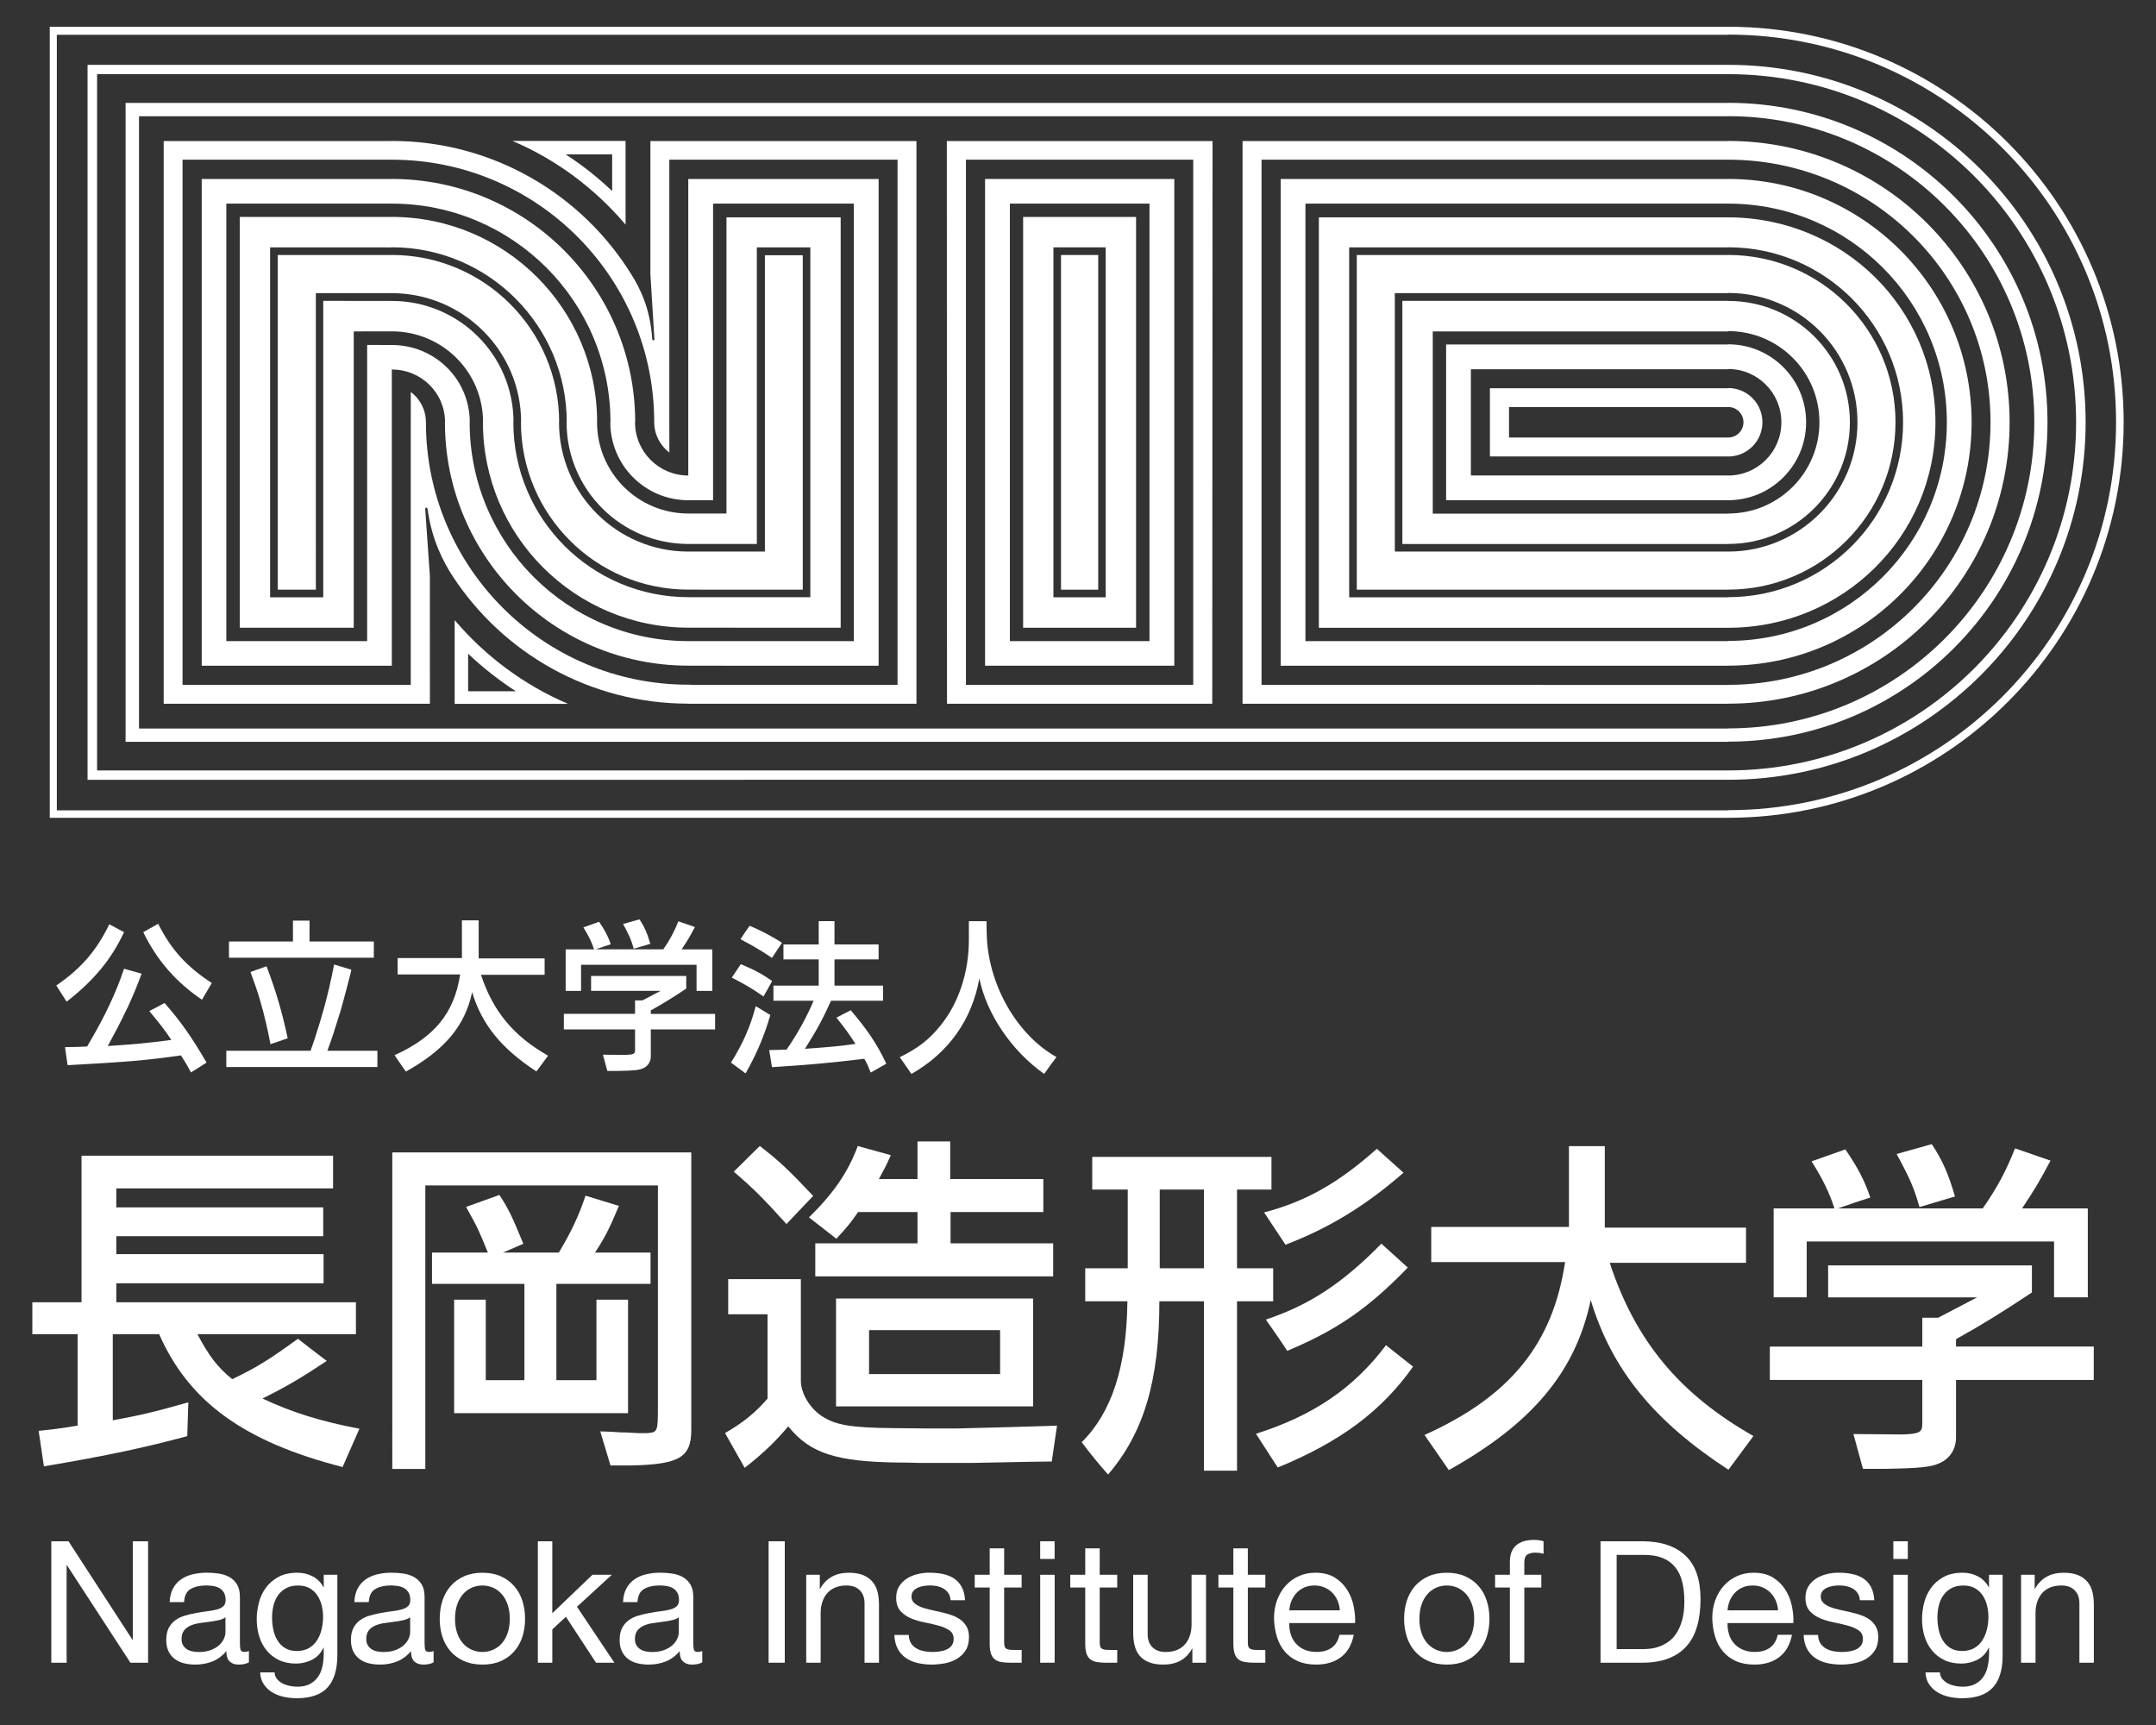
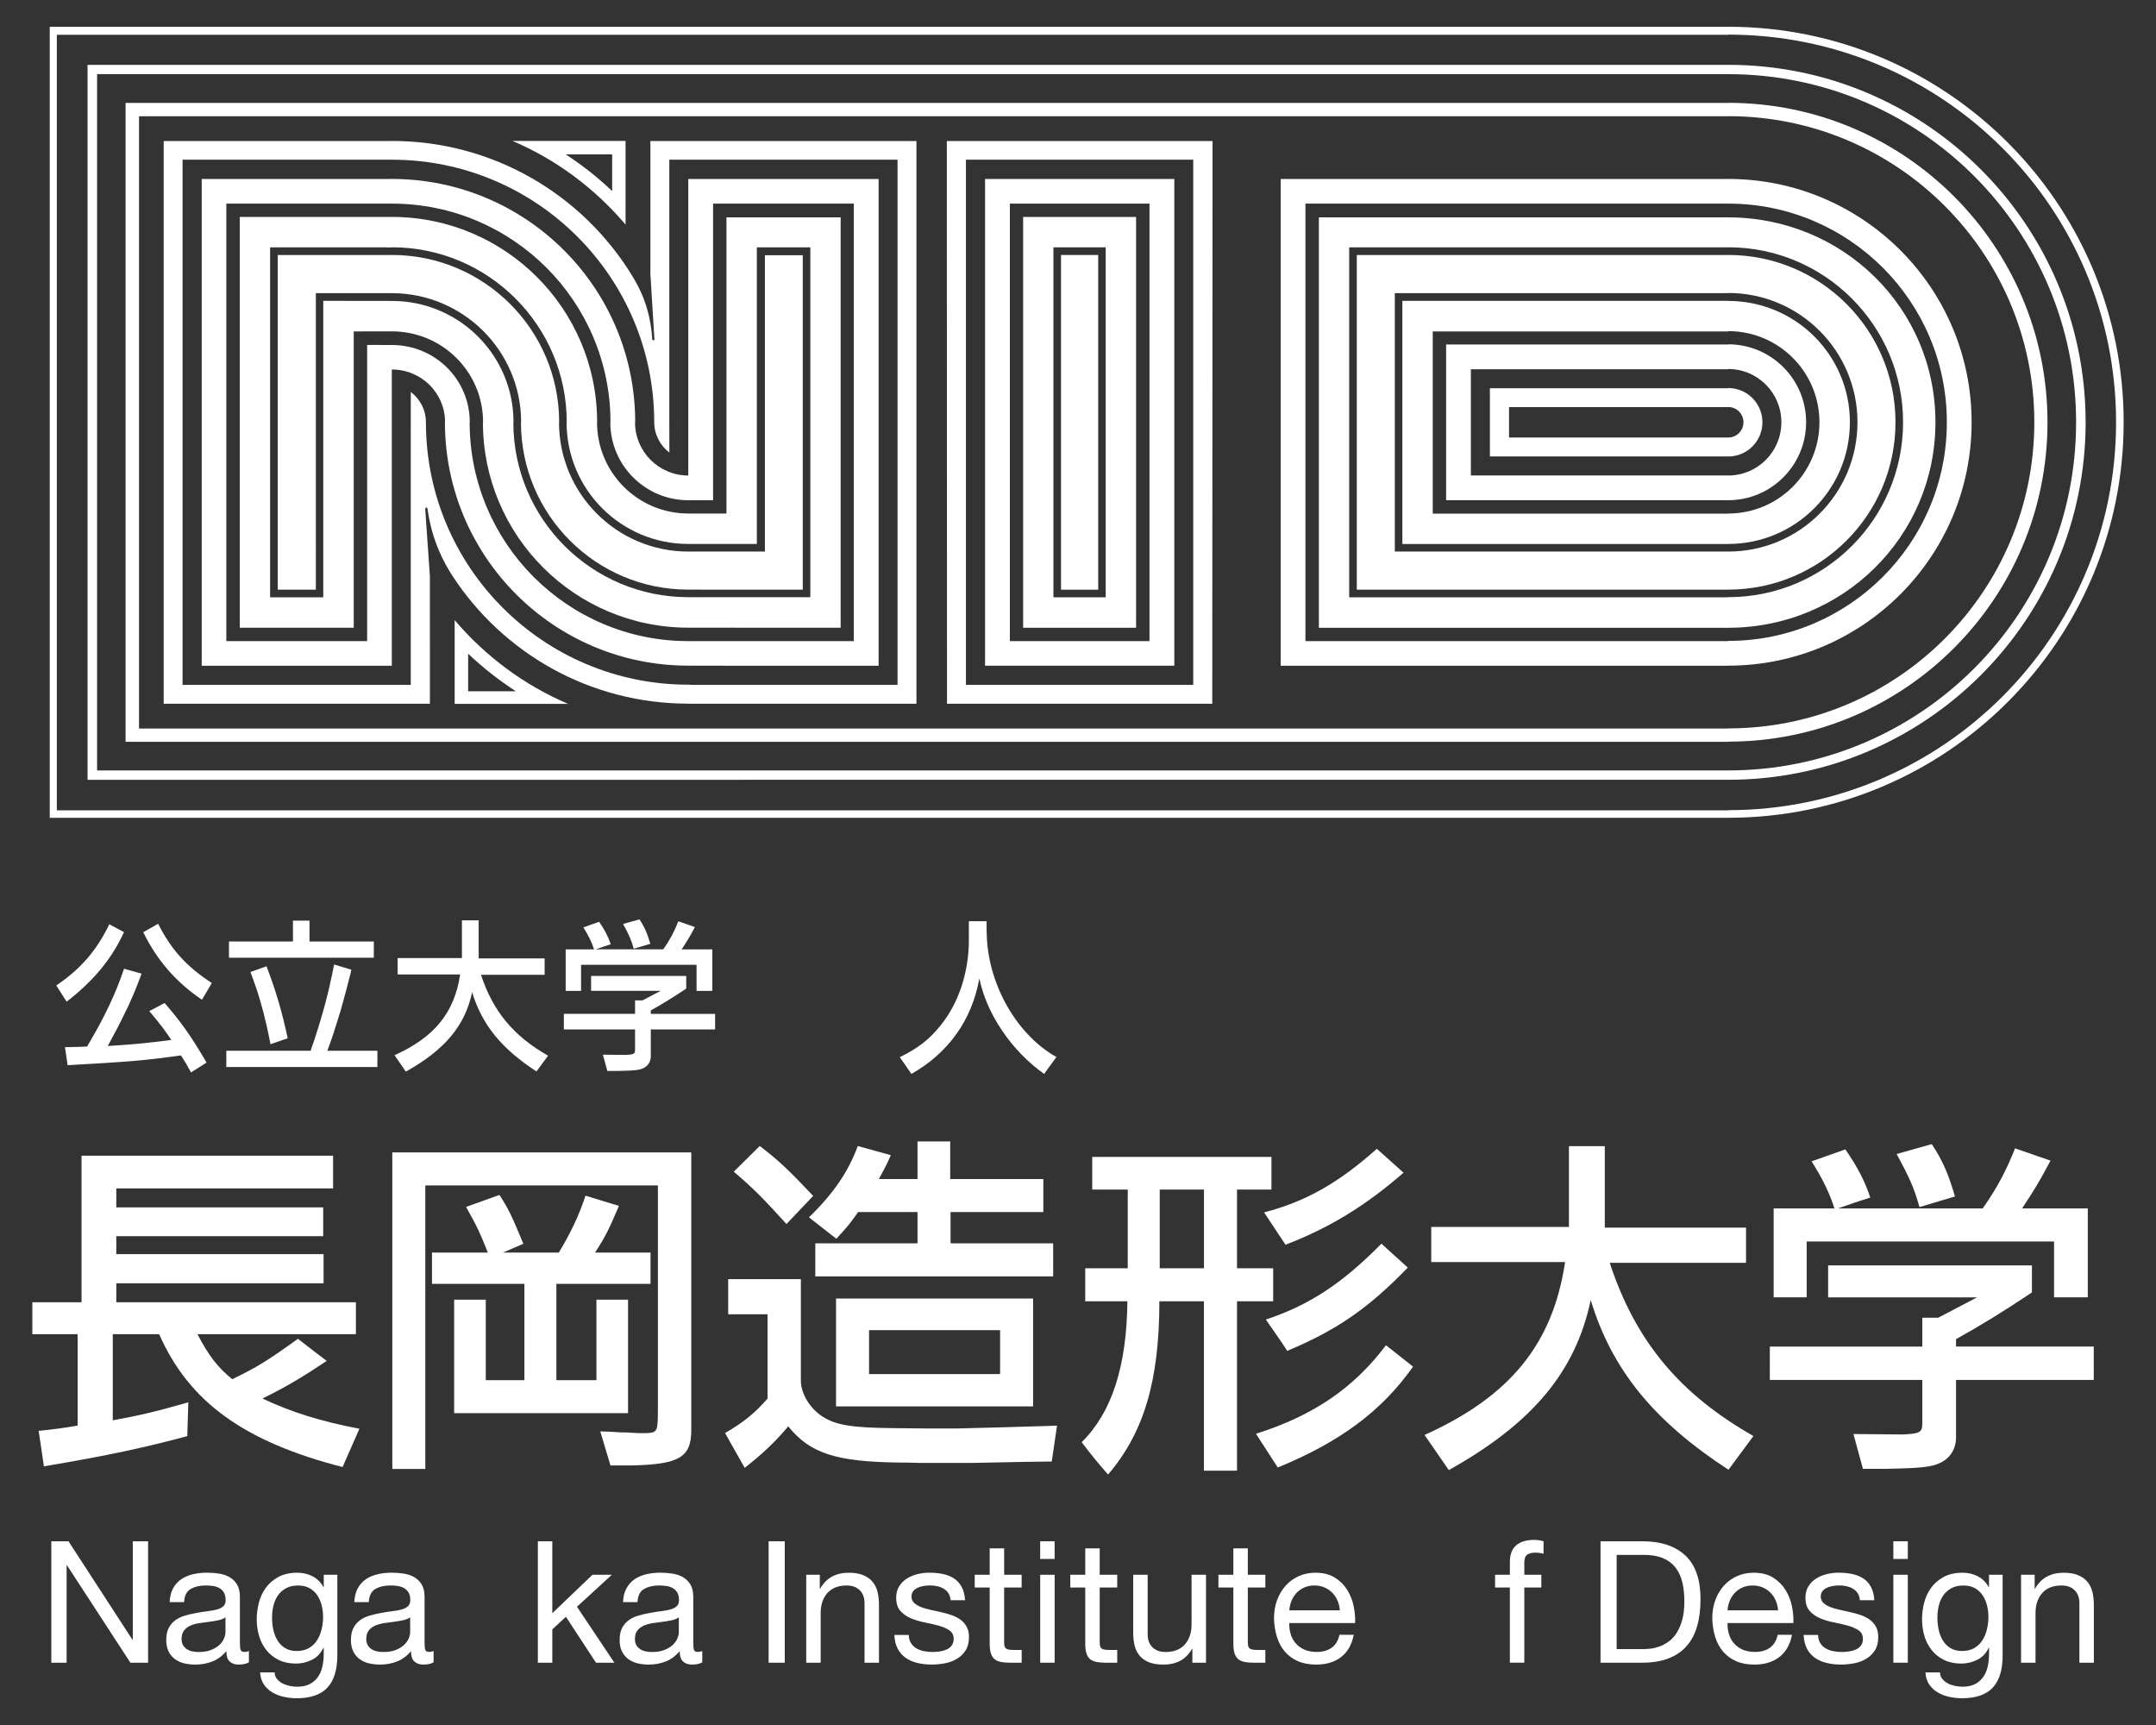
<svg xmlns="http://www.w3.org/2000/svg" version="1.1" id="レイヤー_1" x="0px" y="0px" viewBox="0 0 100 80" style="enable-background:new 0 0 100 80;" xml:space="preserve">
  <rect x="0" y="0" width="100" height="80" fill="#333333" stroke="none" />
  <style type="text/css">
	.st0{fill:#FFFFFF;}
</style>
  <g>
    <g>
      <g>
        <path class="st0" d="M20.982,26.701c2.327,3.573,6.359,5.932,10.942,5.932l-0.054,0.005h10.637V6.541     H30.167v6.174l0,0l0.187,3.033c-0.048,0.088-0.102-0.008-0.102-0.008     c-0.085-1.491-0.623-2.454-0.95-2.983c-2.299-3.735-6.428-6.22-11.129-6.22L18.164,6.535     l0.019,0.005h-10.591v26.097H19.94l-0.001-5.924l-0.218-3.125c0,0,0.053-0.117,0.109,0.008     C20.027,25.059,20.583,26.086,20.982,26.701z M19.052,19.582v12.181H8.467V7.406h9.697V7.406h0.009     c6.722,0,12.171,5.457,12.171,12.176c0,0.574,0.281,1.084,0.703,1.408l-0.003-1.408V7.406h10.586     v24.358h-9.419l-0.286-0.011c-6.721,0-12.17-5.449-12.17-12.17c0-0.575-0.275-1.085-0.702-1.405     V19.582z" />
      </g>
-       <path class="st0" d="M50.356,19.585" />
      <path class="st0" d="M50.356,19.585" />
      <path class="st0" d="M50.356,19.585" />
      <path class="st0" d="M50.356,19.585" />
      <path class="st0" d="M50.356,19.585" />
      <path class="st0" d="M50.356,19.585" />
      <path class="st0" d="M50.356,19.585" />
      <g>
        <path class="st0" d="M50.939,27.348H49.212V11.826h1.726V27.348z" />
      </g>
      <g>
        <path class="st0" d="M51.285,27.701H48.86V11.471h2.425V27.701z M52.694,10.062h-5.239v19.051h5.239     V10.062z" />
      </g>
      <g>
        <path class="st0" d="M39.601,29.733h-7.677c-5.6,0-10.141-4.548-10.141-10.151h0.006     c0-1.994-1.618-3.582-3.616-3.582l-1.144-0.003v13.736h-6.531V9.443H18.164V9.442l0.009,0.001     c5.601,0,10.142,4.539,10.142,10.139h-0.008c0,1.998,1.619,3.617,3.617,3.617h1.15V9.443h6.528     V29.733z M40.751,8.301h-8.827v13.752c-1.366,0-2.47-1.105-2.47-2.471h0.008     c0-6.234-5.056-11.283-11.29-11.283L18.164,8.298v0.004H9.356v22.572h8.817V17.136     c1.364,0,2.47,1.083,2.47,2.446h-0.006c0,6.234,5.053,11.289,11.287,11.289l2.046,0.003h6.782     V8.301z" />
      </g>
      <g>
        <path class="st0" d="M53.316,29.733h-6.476V9.443h6.476V29.733z M54.467,8.301h-8.777v22.572h8.777V8.301z     " />
      </g>
      <g>
        <path class="st0" d="M38.992,10.08v19.033H36.895l-4.971-0.004c-5.26,0-9.525-4.266-9.525-9.526h0.007     c0-2.34-1.895-4.216-4.233-4.216l-1.766,0.003v13.743h-5.287V10.062H18.164l-0.001,0.006l0.01-0.008     c5.259,0,9.523,4.261,9.523,9.522h-0.004c0,2.339,1.893,4.233,4.232,4.233h1.771V10.08H38.992z      M18.163,11.476l-0.493-0.005H12.528v16.23h2.465V13.952l3.18,0.004     c3.118,0,5.645,2.513,5.645,5.626h-0.008c0,4.484,3.634,8.113,8.114,8.113h5.661V11.471h-2.481     v13.756h-3.18c-3.118,0-5.645-2.528-5.645-5.645h0.008c0-4.478-3.632-8.114-8.113-8.114" />
      </g>
      <path class="st0" d="M14.65,27.348h-1.767V11.826H18.164l0.009-0.002c4.285,0,7.762,3.475,7.762,7.758    h-0.007c0,3.313,2.685,5.998,5.996,5.998l3.554-0.001V11.837h1.756v15.511l-5.31-0.003    c-4.285,0-7.761-3.475-7.761-7.763h0.008c0-3.311-2.694-5.987-6.007-5.987l0,0h-3.514V27.348    L14.65,27.348" />
      <g>
        <path class="st0" d="M56.227,32.638H43.924L43.916,6.541h12.325L56.227,32.638z M55.346,7.406H44.802     v24.358h10.543V7.406z" />
      </g>
      <path class="st0" d="M62.959,7.406" />
      <g>
        <path class="st0" d="M80.157,1.241c10.13,0,18.343,8.215,18.343,18.341     c0,10.131-8.214,18.344-18.343,18.344v0.002H2.307V1.242H80.157V1.241z M80.157,1.612H2.636v35.968     H80.157v-0.007c9.937,0,17.991-8.056,17.991-17.991c0-9.937-8.054-17.977-17.991-17.977V1.612z" />
      </g>
      <g>
        <path class="st0" d="M80.157,3.007c9.157,0,16.579,7.424,16.579,16.576c0,9.156-7.422,16.581-16.579,16.581     L4.061,36.164V3.007H80.157z M80.157,35.73c8.914,0,16.137-7.234,16.137-16.148     c0-8.913-7.224-16.143-16.137-16.143V3.438H4.503v32.292H80.157L80.157,35.73z" />
      </g>
      <g>
        <path class="st0" d="M80.157,34.402H5.825V4.773H80.157V4.769c8.181,0,14.81,6.629,14.81,14.813     c0,8.182-6.63,14.813-14.81,14.813V34.402z M80.157,33.781c7.843,0,14.199-6.356,14.199-14.199     c0-7.839-6.357-14.194-14.199-14.194v0.005H6.448v28.393H80.157V33.781z" />
      </g>
      <g>
-         <path class="st0" d="M80.157,32.638H57.632V6.541H80.157V6.537c7.209,0,13.053,5.839,13.053,13.046     c0,7.21-5.844,13.051-13.053,13.051V32.638z M80.157,31.761c6.721,0,12.168-5.457,12.168-12.179     c0-6.719-5.447-12.176-12.168-12.176V7.406H58.513v24.358H80.157V31.761z" />
-       </g>
+         </g>
      <g>
        <path class="st0" d="M80.157,30.874H59.4V8.301H80.157V8.299c6.234,0,11.291,5.049,11.291,11.283     c0,6.234-5.056,11.289-11.291,11.289V30.874z M80.157,29.723c5.602,0,10.142-4.537,10.142-10.141     c0-5.6-4.541-10.139-10.142-10.139l0,0H60.549V29.733H80.157V29.723z" />
      </g>
      <g>
        <path class="st0" d="M61.172,29.113v-19.033H80.157v0.001c5.308,0,9.613,4.196,9.613,9.502     c0,5.31-4.305,9.531-9.613,9.531H61.172z M80.157,27.695c4.481,0,8.112-3.629,8.112-8.113     c0-4.478-3.631-8.114-8.112-8.114v0.003H62.578v16.23h17.517L80.157,27.695z" />
      </g>
      <g>
        <path class="st0" d="M80.157,27.348H62.931V11.826H80.157v-0.002c4.287,0,7.76,3.475,7.76,7.758     c0,4.288-3.473,7.763-7.76,7.763V27.348z M80.157,25.58c3.313,0,5.997-2.684,5.997-5.998     c0-3.311-2.684-5.995-5.997-5.995v0.008H64.695V25.579H80.157V25.58z" />
      </g>
      <g>
        <path class="st0" d="M65.045,13.952H80.157v0.016v-0.012c3.117,0,5.645,2.513,5.645,5.626     c0,3.118-2.529,5.645-5.645,5.645v0.003H65.045V13.952z M66.454,23.822H80.157v-0.006     c2.338,0,4.232-1.894,4.232-4.233c0-2.34-1.894-4.227-4.232-4.227v0.015H66.454V23.822z" />
      </g>
      <g>
        <path class="st0" d="M67.074,15.975H80.157v-0.007c1.997,0,3.615,1.62,3.615,3.613     c0,1.998-1.618,3.617-3.615,3.617l0,0H67.074V15.975z M68.223,22.05H80.157v0.003     c1.364,0,2.467-1.105,2.467-2.471c0-1.363-1.103-2.469-2.467-2.469l-0.031,0.013H68.223V22.05z" />
      </g>
      <g>
        <path class="st0" d="M69.105,18.005H80.157v-0.009c0.88,0,1.588,0.712,1.588,1.587     c0,0.878-0.709,1.588-1.588,1.588v-0.003H69.105V18.005z M69.992,20.291H80.157v-0     c0.393,0,0.709-0.317,0.709-0.709c0-0.387-0.316-0.707-0.709-0.707v0.006H69.992V20.291z" />
      </g>
      <g>
        <path class="st0" d="M26.33,32.642h-5.106h-0.136v-3.892v0.008c1.419,1.673,3.218,3.014,5.262,3.887     L26.33,32.642z M23.913,32.049c-0.788-0.512-1.524-1.091-2.2-1.732l0,0v1.741h2.2V32.049z" />
      </g>
      <g>
        <path class="st0" d="M23.781,6.537h5.234v3.87l-0.001,0.009c-1.415-1.669-3.209-3.017-5.248-3.881     L23.781,6.537z M28.393,8.865V7.16h-2.146l-0.014-0.003c0.774,0.501,1.499,1.075,2.164,1.707H28.393z     " />
      </g>
    </g>
    <g>
      <g>
        <path class="st0" d="M3.177,71.479l2.966,4.567H6.159v-4.567h0.71v5.632H6.048L3.106,72.591H3.09     v4.52H2.38v-5.632H3.177z" />
        <path class="st0" d="M11.065,77.198c-0.174,0-0.312-0.049-0.414-0.146     c-0.103-0.098-0.154-0.257-0.154-0.478c-0.184,0.221-0.398,0.38-0.643,0.478     c-0.245,0.097-0.509,0.146-0.793,0.146c-0.184,0-0.358-0.02-0.521-0.059     c-0.163-0.04-0.306-0.105-0.43-0.198c-0.124-0.092-0.221-0.21-0.292-0.355     c-0.071-0.144-0.107-0.319-0.107-0.524c0-0.232,0.039-0.42,0.118-0.568     c0.079-0.147,0.183-0.267,0.312-0.359c0.129-0.092,0.276-0.162,0.442-0.209     c0.166-0.047,0.335-0.087,0.509-0.119c0.184-0.036,0.359-0.064,0.525-0.083     c0.166-0.019,0.312-0.045,0.438-0.079c0.126-0.034,0.226-0.083,0.3-0.149     c0.074-0.066,0.11-0.162,0.11-0.288c0-0.147-0.028-0.265-0.083-0.355     c-0.055-0.089-0.126-0.158-0.213-0.206c-0.087-0.047-0.184-0.078-0.292-0.094     c-0.108-0.016-0.214-0.024-0.32-0.024c-0.284,0-0.52,0.054-0.71,0.162     c-0.189,0.108-0.292,0.311-0.308,0.611h-0.67c0.011-0.252,0.063-0.465,0.158-0.639     c0.095-0.174,0.221-0.314,0.379-0.422c0.158-0.108,0.339-0.185,0.544-0.233     c0.205-0.047,0.421-0.071,0.647-0.071c0.184,0,0.367,0.013,0.548,0.04     c0.181,0.026,0.346,0.08,0.493,0.161c0.147,0.082,0.265,0.196,0.355,0.344     c0.089,0.147,0.134,0.339,0.134,0.575v2.098c0,0.158,0.009,0.274,0.028,0.347     c0.018,0.073,0.08,0.11,0.185,0.11c0.058,0,0.126-0.013,0.205-0.04v0.521     C11.43,77.163,11.269,77.198,11.065,77.198z M10.126,75.143c-0.137,0.029-0.28,0.053-0.43,0.071     c-0.15,0.019-0.301,0.04-0.454,0.063s-0.289,0.062-0.41,0.115     c-0.121,0.052-0.22,0.127-0.296,0.225c-0.076,0.097-0.114,0.23-0.114,0.399     c0,0.11,0.022,0.203,0.067,0.28c0.045,0.076,0.103,0.138,0.174,0.185     c0.071,0.047,0.155,0.082,0.252,0.103c0.097,0.021,0.196,0.031,0.296,0.031     c0.221,0,0.41-0.03,0.568-0.091c0.158-0.06,0.287-0.137,0.387-0.228     c0.1-0.092,0.174-0.192,0.221-0.3c0.047-0.108,0.071-0.209,0.071-0.303v-0.687     C10.373,75.068,10.263,75.114,10.126,75.143z" />
        <path class="st0" d="M15.19,78.262c-0.305,0.332-0.784,0.497-1.436,0.497     c-0.189,0-0.383-0.021-0.58-0.063c-0.197-0.042-0.376-0.11-0.536-0.205     c-0.161-0.094-0.293-0.218-0.398-0.371c-0.105-0.152-0.163-0.34-0.174-0.56h0.67     c0.005,0.121,0.043,0.224,0.114,0.308c0.071,0.084,0.158,0.152,0.26,0.206     c0.103,0.052,0.214,0.09,0.335,0.115c0.121,0.024,0.237,0.035,0.347,0.035     c0.221,0,0.407-0.039,0.56-0.115c0.152-0.077,0.279-0.181,0.379-0.316     c0.1-0.134,0.172-0.296,0.217-0.484c0.045-0.19,0.067-0.397,0.067-0.624v-0.268h-0.016     c-0.116,0.253-0.29,0.438-0.525,0.556c-0.234,0.118-0.482,0.178-0.745,0.178     c-0.305,0-0.571-0.056-0.797-0.166c-0.226-0.11-0.415-0.259-0.568-0.446     c-0.153-0.186-0.267-0.404-0.343-0.655c-0.076-0.249-0.114-0.514-0.114-0.793     c0-0.242,0.032-0.49,0.095-0.745c0.063-0.255,0.168-0.486,0.316-0.694     c0.147-0.208,0.342-0.378,0.584-0.513c0.242-0.134,0.539-0.201,0.891-0.201     c0.258,0,0.494,0.056,0.71,0.169c0.216,0.113,0.384,0.283,0.505,0.509h0.008v-0.584h0.631v3.731     C15.647,77.431,15.494,77.931,15.19,78.262z M14.334,76.429c0.155-0.092,0.28-0.213,0.375-0.363     c0.095-0.149,0.164-0.319,0.209-0.508c0.045-0.19,0.067-0.379,0.067-0.568     c0-0.179-0.021-0.356-0.063-0.529c-0.042-0.174-0.109-0.329-0.201-0.469     c-0.092-0.139-0.212-0.251-0.359-0.335c-0.147-0.084-0.326-0.126-0.536-0.126     c-0.216,0-0.4,0.04-0.552,0.122c-0.152,0.082-0.277,0.19-0.375,0.327     c-0.097,0.137-0.168,0.295-0.213,0.474c-0.045,0.179-0.067,0.366-0.067,0.56     c0,0.184,0.018,0.368,0.055,0.552c0.037,0.184,0.1,0.351,0.189,0.501     c0.089,0.15,0.208,0.271,0.355,0.363c0.147,0.092,0.331,0.138,0.552,0.138     C13.991,76.567,14.179,76.52,14.334,76.429z" />
        <path class="st0" d="M19.631,77.198c-0.174,0-0.312-0.049-0.415-0.146     c-0.102-0.098-0.153-0.257-0.153-0.478c-0.185,0.221-0.399,0.38-0.643,0.478     c-0.245,0.097-0.509,0.146-0.793,0.146c-0.184,0-0.358-0.02-0.521-0.059     c-0.163-0.04-0.306-0.105-0.43-0.198c-0.124-0.092-0.221-0.21-0.292-0.355     c-0.071-0.144-0.107-0.319-0.107-0.524c0-0.232,0.039-0.42,0.119-0.568     c0.078-0.147,0.182-0.267,0.311-0.359c0.129-0.092,0.276-0.162,0.442-0.209     c0.165-0.047,0.335-0.087,0.508-0.119c0.184-0.036,0.359-0.064,0.525-0.083     c0.166-0.019,0.312-0.045,0.438-0.079c0.126-0.034,0.226-0.083,0.3-0.149     c0.074-0.066,0.11-0.162,0.11-0.288c0-0.147-0.027-0.265-0.083-0.355     c-0.055-0.089-0.126-0.158-0.213-0.206s-0.184-0.078-0.292-0.094     c-0.108-0.016-0.214-0.024-0.319-0.024c-0.284,0-0.521,0.054-0.71,0.162     c-0.189,0.108-0.292,0.311-0.308,0.611h-0.67c0.011-0.252,0.063-0.465,0.158-0.639     c0.094-0.174,0.221-0.314,0.378-0.422c0.158-0.108,0.339-0.185,0.544-0.233     c0.205-0.047,0.42-0.071,0.647-0.071c0.184,0,0.367,0.013,0.548,0.04     c0.182,0.026,0.346,0.08,0.493,0.161c0.147,0.082,0.265,0.196,0.355,0.344     c0.089,0.147,0.134,0.339,0.134,0.575v2.098c0,0.158,0.009,0.274,0.028,0.347     c0.018,0.073,0.08,0.11,0.185,0.11c0.058,0,0.126-0.013,0.206-0.04v0.521     C19.996,77.163,19.835,77.198,19.631,77.198z M18.692,75.143c-0.137,0.029-0.28,0.053-0.43,0.071     c-0.15,0.019-0.301,0.04-0.454,0.063c-0.153,0.024-0.289,0.062-0.41,0.115     c-0.121,0.052-0.22,0.127-0.296,0.225c-0.076,0.097-0.114,0.23-0.114,0.399     c0,0.11,0.022,0.203,0.067,0.28c0.045,0.076,0.103,0.138,0.174,0.185     c0.071,0.047,0.155,0.082,0.253,0.103c0.097,0.021,0.196,0.031,0.296,0.031     c0.221,0,0.41-0.03,0.568-0.091c0.158-0.06,0.286-0.137,0.386-0.228     c0.1-0.092,0.174-0.192,0.221-0.3c0.047-0.108,0.071-0.209,0.071-0.303v-0.687     C18.939,75.068,18.828,75.114,18.692,75.143z" />
-         <path class="st0" d="M20.521,74.236c0.084-0.26,0.211-0.487,0.379-0.678     c0.168-0.192,0.376-0.344,0.623-0.454c0.247-0.11,0.531-0.165,0.852-0.165     c0.326,0,0.612,0.055,0.856,0.165c0.244,0.11,0.451,0.262,0.619,0.454     c0.168,0.191,0.294,0.418,0.378,0.678c0.084,0.26,0.126,0.54,0.126,0.84     c0,0.299-0.042,0.578-0.126,0.836c-0.084,0.258-0.211,0.482-0.378,0.674     c-0.169,0.192-0.375,0.342-0.619,0.45c-0.244,0.108-0.53,0.162-0.856,0.162     c-0.321,0-0.605-0.054-0.852-0.162c-0.247-0.108-0.455-0.258-0.623-0.45     c-0.168-0.192-0.294-0.416-0.379-0.674c-0.084-0.258-0.126-0.537-0.126-0.836     C20.395,74.776,20.437,74.496,20.521,74.236z M21.204,75.734c0.066,0.192,0.157,0.352,0.272,0.481     c0.115,0.129,0.251,0.227,0.406,0.296c0.155,0.068,0.319,0.103,0.493,0.103     c0.174,0,0.338-0.035,0.493-0.103c0.155-0.068,0.291-0.167,0.406-0.296     c0.116-0.129,0.206-0.289,0.272-0.481c0.066-0.192,0.099-0.411,0.099-0.658     c0-0.248-0.033-0.467-0.099-0.659c-0.066-0.192-0.156-0.354-0.272-0.485     c-0.115-0.131-0.251-0.231-0.406-0.3c-0.155-0.068-0.319-0.102-0.493-0.102     c-0.174,0-0.338,0.034-0.493,0.102c-0.155,0.069-0.291,0.169-0.406,0.3     c-0.115,0.131-0.206,0.293-0.272,0.485c-0.066,0.192-0.099,0.411-0.099,0.659     C21.105,75.323,21.138,75.542,21.204,75.734z" />
        <path class="st0" d="M25.617,71.479v3.337l1.862-1.783h0.899l-1.617,1.483l1.735,2.595h-0.852     l-1.396-2.13l-0.631,0.584v1.546h-0.67v-5.632H25.617z" />
        <path class="st0" d="M32.093,77.198c-0.174,0-0.312-0.049-0.414-0.146     c-0.102-0.098-0.154-0.257-0.154-0.478c-0.184,0.221-0.399,0.38-0.643,0.478     c-0.244,0.097-0.509,0.146-0.793,0.146c-0.184,0-0.357-0.02-0.52-0.059     c-0.163-0.04-0.306-0.105-0.43-0.198c-0.123-0.092-0.221-0.21-0.292-0.355     c-0.071-0.144-0.107-0.319-0.107-0.524c0-0.232,0.039-0.42,0.118-0.568     c0.079-0.147,0.183-0.267,0.312-0.359c0.129-0.092,0.276-0.162,0.442-0.209     c0.166-0.047,0.335-0.087,0.509-0.119c0.184-0.036,0.359-0.064,0.524-0.083     c0.166-0.019,0.312-0.045,0.438-0.079c0.126-0.034,0.226-0.083,0.3-0.149     c0.074-0.066,0.11-0.162,0.11-0.288c0-0.147-0.027-0.265-0.083-0.355     c-0.055-0.089-0.126-0.158-0.213-0.206c-0.087-0.047-0.184-0.078-0.292-0.094     c-0.108-0.016-0.214-0.024-0.319-0.024c-0.284,0-0.521,0.054-0.71,0.162     c-0.189,0.108-0.292,0.311-0.308,0.611h-0.67c0.01-0.252,0.063-0.465,0.158-0.639     c0.094-0.174,0.221-0.314,0.378-0.422c0.158-0.108,0.34-0.185,0.544-0.233     c0.205-0.047,0.421-0.071,0.647-0.071c0.184,0,0.367,0.013,0.548,0.04     c0.182,0.026,0.346,0.08,0.493,0.161c0.147,0.082,0.265,0.196,0.355,0.344     c0.089,0.147,0.134,0.339,0.134,0.575v2.098c0,0.158,0.009,0.274,0.028,0.347     c0.018,0.073,0.08,0.11,0.185,0.11c0.058,0,0.126-0.013,0.205-0.04v0.521     C32.458,77.163,32.297,77.198,32.093,77.198z M31.154,75.143c-0.137,0.029-0.28,0.053-0.43,0.071     c-0.15,0.019-0.301,0.04-0.454,0.063c-0.152,0.024-0.289,0.062-0.41,0.115     c-0.121,0.052-0.22,0.127-0.296,0.225c-0.077,0.097-0.115,0.23-0.115,0.399     c0,0.11,0.022,0.203,0.067,0.28c0.045,0.076,0.102,0.138,0.174,0.185     c0.071,0.047,0.155,0.082,0.252,0.103c0.097,0.021,0.196,0.031,0.296,0.031     c0.221,0,0.41-0.03,0.568-0.091c0.158-0.06,0.286-0.137,0.387-0.228     c0.099-0.092,0.174-0.192,0.221-0.3c0.047-0.108,0.071-0.209,0.071-0.303v-0.687     C31.401,75.068,31.29,75.114,31.154,75.143z" />
        <path class="st0" d="M36.399,71.479v5.632h-0.749v-5.632H36.399z" />
        <path class="st0" d="M38.024,73.033v0.647h0.016c0.279-0.495,0.72-0.741,1.325-0.741     c0.268,0,0.491,0.036,0.67,0.11c0.179,0.073,0.324,0.176,0.434,0.308     c0.11,0.131,0.188,0.288,0.233,0.469c0.045,0.181,0.067,0.383,0.067,0.603v2.682h-0.67v-2.761     c0-0.252-0.074-0.452-0.221-0.599c-0.147-0.147-0.35-0.221-0.607-0.221     c-0.205,0-0.383,0.031-0.532,0.094c-0.15,0.063-0.275,0.152-0.375,0.268     c-0.1,0.116-0.175,0.252-0.225,0.407c-0.05,0.155-0.075,0.324-0.075,0.508v2.304h-0.67v-4.078     H38.024z" />
        <path class="st0" d="M42.252,76.2c0.063,0.102,0.146,0.184,0.249,0.244     c0.103,0.061,0.218,0.104,0.347,0.13c0.129,0.026,0.261,0.04,0.398,0.04     c0.105,0,0.216-0.008,0.332-0.024c0.115-0.016,0.222-0.045,0.319-0.087     c0.097-0.042,0.177-0.104,0.241-0.185c0.063-0.082,0.095-0.185,0.095-0.312     c0-0.174-0.066-0.305-0.197-0.394c-0.131-0.089-0.296-0.162-0.493-0.217     c-0.198-0.056-0.412-0.105-0.643-0.15c-0.232-0.045-0.446-0.108-0.643-0.19     c-0.197-0.082-0.362-0.196-0.493-0.343c-0.131-0.147-0.197-0.352-0.197-0.615     c0-0.206,0.045-0.382,0.138-0.528c0.092-0.147,0.21-0.267,0.355-0.359     c0.144-0.092,0.308-0.161,0.489-0.206c0.182-0.045,0.361-0.067,0.54-0.067     c0.232,0,0.445,0.019,0.639,0.059c0.195,0.04,0.367,0.108,0.517,0.205     c0.15,0.098,0.269,0.229,0.359,0.394c0.089,0.166,0.142,0.372,0.158,0.619h-0.671     c-0.01-0.131-0.045-0.24-0.102-0.327c-0.058-0.087-0.131-0.157-0.221-0.209     c-0.09-0.053-0.188-0.091-0.296-0.115c-0.108-0.024-0.217-0.035-0.327-0.035     c-0.1,0-0.201,0.008-0.304,0.024c-0.102,0.016-0.196,0.043-0.28,0.083s-0.152,0.092-0.205,0.158     c-0.053,0.067-0.079,0.152-0.079,0.257c0,0.115,0.041,0.211,0.122,0.287     c0.082,0.077,0.185,0.14,0.312,0.19c0.126,0.05,0.268,0.092,0.426,0.126     c0.158,0.034,0.316,0.07,0.473,0.106c0.169,0.037,0.333,0.082,0.493,0.134     c0.161,0.053,0.302,0.122,0.426,0.209c0.123,0.087,0.223,0.196,0.3,0.328     c0.076,0.131,0.114,0.294,0.114,0.489c0,0.248-0.051,0.452-0.153,0.615     c-0.103,0.163-0.237,0.295-0.403,0.394c-0.165,0.1-0.352,0.17-0.559,0.21     c-0.208,0.039-0.415,0.059-0.619,0.059c-0.226,0-0.442-0.024-0.647-0.072     c-0.205-0.047-0.386-0.125-0.544-0.233c-0.158-0.108-0.284-0.249-0.378-0.425     c-0.095-0.176-0.147-0.391-0.158-0.643h0.67C42.154,75.973,42.188,76.097,42.252,76.2z" />
        <path class="st0" d="M47.386,73.033v0.592H46.574v2.532c0,0.079,0.007,0.142,0.02,0.19     c0.013,0.047,0.038,0.084,0.075,0.11c0.037,0.026,0.088,0.043,0.154,0.051     c0.066,0.008,0.151,0.012,0.256,0.012h0.308v0.592h-0.512c-0.174,0-0.323-0.012-0.446-0.035     c-0.124-0.024-0.224-0.067-0.3-0.131c-0.076-0.063-0.133-0.153-0.169-0.268     c-0.037-0.115-0.056-0.268-0.056-0.458V73.624h-0.694v-0.592h0.694v-1.223h0.671v1.223H47.386z" />
        <path class="st0" d="M48.246,72.299v-0.82h0.67v0.82H48.246z M48.917,73.033v4.078h-0.67v-4.078     H48.917z" />
        <path class="st0" d="M51.819,73.033v0.592H51.007v2.532c0,0.079,0.006,0.142,0.019,0.19     c0.013,0.047,0.038,0.084,0.075,0.11c0.037,0.026,0.088,0.043,0.153,0.051     c0.066,0.008,0.152,0.012,0.257,0.012h0.308v0.592h-0.513c-0.174,0-0.322-0.012-0.445-0.035     c-0.123-0.024-0.224-0.067-0.3-0.131c-0.077-0.063-0.133-0.153-0.17-0.268     c-0.037-0.115-0.055-0.268-0.055-0.458V73.624h-0.694v-0.592h0.694v-1.223h0.671v1.223H51.819z" />
        <path class="st0" d="M55.305,77.111v-0.647h-0.016c-0.142,0.253-0.323,0.438-0.544,0.556     c-0.221,0.119-0.481,0.178-0.78,0.178c-0.269,0-0.492-0.035-0.671-0.107     c-0.179-0.071-0.324-0.172-0.434-0.303c-0.11-0.131-0.188-0.288-0.233-0.469     C52.583,76.137,52.56,75.936,52.56,75.715v-2.682h0.671v2.76c0,0.253,0.073,0.453,0.221,0.6     s0.35,0.221,0.608,0.221c0.205,0,0.383-0.031,0.533-0.094c0.15-0.063,0.275-0.152,0.375-0.269     c0.099-0.115,0.174-0.251,0.224-0.406c0.051-0.155,0.075-0.324,0.075-0.509v-2.303h0.671v4.078     H55.305z" />
        <path class="st0" d="M58.689,73.033v0.592h-0.812v2.532c0,0.079,0.007,0.142,0.019,0.19     c0.013,0.047,0.039,0.084,0.075,0.11c0.037,0.026,0.088,0.043,0.154,0.051     c0.066,0.008,0.151,0.012,0.256,0.012h0.308v0.592h-0.512c-0.174,0-0.323-0.012-0.446-0.035     c-0.124-0.024-0.224-0.067-0.3-0.131c-0.076-0.063-0.133-0.153-0.169-0.268     c-0.037-0.115-0.056-0.268-0.056-0.458V73.624h-0.693v-0.592h0.693v-1.223h0.671v1.223H58.689z" />
        <path class="st0" d="M62.199,76.851c-0.305,0.232-0.689,0.347-1.152,0.347     c-0.326,0-0.608-0.053-0.848-0.158c-0.239-0.104-0.441-0.252-0.603-0.442     c-0.163-0.189-0.286-0.415-0.367-0.678c-0.082-0.263-0.128-0.549-0.138-0.859     c0-0.31,0.047-0.594,0.142-0.852c0.095-0.258,0.227-0.481,0.399-0.671     c0.171-0.19,0.373-0.336,0.608-0.442c0.233-0.105,0.49-0.158,0.769-0.158     c0.362,0,0.663,0.075,0.902,0.225c0.239,0.149,0.431,0.34,0.576,0.571     c0.144,0.232,0.244,0.484,0.299,0.757c0.056,0.273,0.078,0.533,0.067,0.781h-3.053     c-0.005,0.179,0.016,0.348,0.063,0.508c0.047,0.161,0.124,0.303,0.229,0.426     c0.104,0.124,0.239,0.222,0.402,0.296c0.163,0.073,0.355,0.11,0.576,0.11     c0.284,0,0.517-0.066,0.698-0.197c0.181-0.131,0.301-0.331,0.359-0.599h0.662     C62.701,76.274,62.504,76.619,62.199,76.851z M62.038,74.232c-0.061-0.142-0.142-0.265-0.244-0.367     c-0.103-0.103-0.223-0.185-0.363-0.245c-0.139-0.06-0.293-0.09-0.461-0.09     c-0.174,0-0.33,0.03-0.469,0.09c-0.14,0.061-0.26,0.144-0.359,0.249     c-0.1,0.105-0.179,0.227-0.237,0.367c-0.058,0.139-0.092,0.287-0.103,0.446h2.343     C62.134,74.523,62.098,74.373,62.038,74.232z" />
-         <path class="st0" d="M65.252,74.236c0.083-0.26,0.21-0.487,0.378-0.678     c0.169-0.192,0.376-0.344,0.623-0.454c0.248-0.11,0.532-0.165,0.852-0.165     c0.326,0,0.612,0.055,0.856,0.165c0.244,0.11,0.451,0.262,0.619,0.454     c0.169,0.191,0.294,0.418,0.378,0.678c0.084,0.26,0.126,0.54,0.126,0.84     c0,0.299-0.042,0.578-0.126,0.836c-0.084,0.258-0.21,0.482-0.378,0.674s-0.375,0.342-0.619,0.45     c-0.244,0.108-0.53,0.162-0.856,0.162c-0.32,0-0.604-0.054-0.852-0.162     c-0.247-0.108-0.454-0.258-0.623-0.45c-0.169-0.192-0.295-0.416-0.378-0.674     c-0.084-0.258-0.126-0.537-0.126-0.836C65.126,74.776,65.168,74.496,65.252,74.236z M65.934,75.734     c0.066,0.192,0.157,0.352,0.272,0.481c0.115,0.129,0.251,0.227,0.406,0.296     c0.155,0.068,0.319,0.103,0.493,0.103c0.174,0,0.338-0.035,0.493-0.103     c0.155-0.068,0.291-0.167,0.407-0.296c0.115-0.129,0.206-0.289,0.272-0.481     c0.065-0.192,0.099-0.411,0.099-0.658c0-0.248-0.034-0.467-0.099-0.659     c-0.067-0.192-0.157-0.354-0.272-0.485c-0.116-0.131-0.252-0.231-0.407-0.3     c-0.155-0.068-0.319-0.102-0.493-0.102c-0.174,0-0.338,0.034-0.493,0.102     c-0.155,0.069-0.291,0.169-0.406,0.3c-0.115,0.131-0.206,0.293-0.272,0.485     c-0.066,0.192-0.099,0.411-0.099,0.659C65.835,75.323,65.868,75.542,65.934,75.734z" />
        <path class="st0" d="M69.345,73.624v-0.592h0.687v-0.608c0-0.331,0.095-0.582,0.287-0.753     c0.192-0.17,0.472-0.256,0.84-0.256c0.063,0,0.136,0.005,0.217,0.016     c0.081,0.01,0.153,0.026,0.217,0.047v0.584c-0.058-0.021-0.121-0.035-0.19-0.044     c-0.068-0.008-0.131-0.012-0.189-0.012c-0.163,0-0.29,0.032-0.379,0.094     c-0.089,0.063-0.134,0.185-0.134,0.363v0.568h0.789v0.592h-0.789v3.487h-0.67V73.624H69.345z" />
        <path class="st0" d="M76.168,71.479c0.868,0,1.536,0.221,2.004,0.662     c0.469,0.442,0.702,1.115,0.702,2.02c0,0.473-0.052,0.892-0.158,1.258     c-0.105,0.366-0.268,0.673-0.489,0.923c-0.221,0.25-0.502,0.441-0.844,0.572     c-0.342,0.131-0.747,0.197-1.215,0.197h-1.932v-5.632H76.168z M76.231,76.48     c0.084,0,0.19-0.007,0.316-0.02c0.126-0.013,0.26-0.044,0.402-0.094     c0.142-0.05,0.283-0.122,0.422-0.217c0.139-0.095,0.265-0.223,0.375-0.387     c0.11-0.163,0.201-0.367,0.272-0.611c0.071-0.245,0.106-0.541,0.106-0.888     c0-0.336-0.033-0.637-0.099-0.902c-0.066-0.266-0.174-0.492-0.324-0.679     c-0.15-0.186-0.343-0.328-0.58-0.425c-0.237-0.097-0.528-0.146-0.875-0.146h-1.262v4.37H76.231z" />
        <path class="st0" d="M82.526,76.851c-0.305,0.232-0.689,0.347-1.152,0.347     c-0.326,0-0.609-0.053-0.848-0.158c-0.239-0.104-0.44-0.252-0.603-0.442     c-0.163-0.189-0.285-0.415-0.367-0.678c-0.082-0.263-0.127-0.549-0.138-0.859     c0-0.31,0.047-0.594,0.142-0.852c0.094-0.258,0.227-0.481,0.398-0.671     c0.171-0.19,0.374-0.336,0.608-0.442c0.234-0.105,0.49-0.158,0.769-0.158     c0.363,0,0.664,0.075,0.903,0.225c0.239,0.149,0.431,0.34,0.576,0.571     c0.145,0.232,0.244,0.484,0.3,0.757c0.055,0.273,0.078,0.533,0.067,0.781h-3.053     c-0.006,0.179,0.015,0.348,0.063,0.508c0.047,0.161,0.123,0.303,0.228,0.426     c0.105,0.124,0.239,0.222,0.403,0.296c0.163,0.073,0.355,0.11,0.575,0.11     c0.284,0,0.517-0.066,0.698-0.197c0.182-0.131,0.302-0.331,0.359-0.599h0.663     C83.027,76.274,82.83,76.619,82.526,76.851z M82.364,74.232c-0.061-0.142-0.142-0.265-0.245-0.367     c-0.102-0.103-0.223-0.185-0.362-0.245c-0.14-0.06-0.293-0.09-0.462-0.09     c-0.174,0-0.33,0.03-0.469,0.09c-0.139,0.061-0.259,0.144-0.359,0.249     c-0.099,0.105-0.179,0.227-0.237,0.367c-0.057,0.139-0.092,0.287-0.102,0.446h2.342     C82.46,74.523,82.424,74.373,82.364,74.232z" />
        <path class="st0" d="M84.426,76.2c0.063,0.102,0.147,0.184,0.249,0.244     c0.103,0.061,0.218,0.104,0.347,0.13c0.129,0.026,0.261,0.04,0.399,0.04     c0.105,0,0.216-0.008,0.331-0.024c0.115-0.016,0.222-0.045,0.319-0.087     c0.098-0.042,0.178-0.104,0.241-0.185c0.063-0.082,0.094-0.185,0.094-0.312     c0-0.174-0.066-0.305-0.197-0.394c-0.131-0.089-0.296-0.162-0.493-0.217     c-0.197-0.056-0.412-0.105-0.643-0.15c-0.232-0.045-0.446-0.108-0.643-0.19     c-0.197-0.082-0.361-0.196-0.493-0.343c-0.131-0.147-0.197-0.352-0.197-0.615     c0-0.206,0.046-0.382,0.138-0.528c0.092-0.147,0.21-0.267,0.355-0.359     c0.145-0.092,0.308-0.161,0.489-0.206c0.182-0.045,0.361-0.067,0.541-0.067     c0.231,0,0.444,0.019,0.639,0.059c0.195,0.04,0.367,0.108,0.517,0.205     c0.15,0.098,0.27,0.229,0.359,0.394c0.089,0.166,0.142,0.372,0.158,0.619h-0.671     c-0.01-0.131-0.045-0.24-0.102-0.327c-0.058-0.087-0.131-0.157-0.221-0.209     c-0.09-0.053-0.189-0.091-0.296-0.115c-0.108-0.024-0.217-0.035-0.328-0.035     c-0.099,0-0.201,0.008-0.303,0.024c-0.103,0.016-0.196,0.043-0.281,0.083     c-0.083,0.04-0.153,0.092-0.205,0.158c-0.052,0.067-0.079,0.152-0.079,0.257     c0,0.115,0.041,0.211,0.123,0.287c0.081,0.077,0.185,0.14,0.311,0.19     c0.126,0.05,0.269,0.092,0.426,0.126c0.158,0.034,0.315,0.07,0.473,0.106     c0.169,0.037,0.333,0.082,0.494,0.134c0.16,0.053,0.302,0.122,0.426,0.209     c0.124,0.087,0.223,0.196,0.3,0.328c0.076,0.131,0.114,0.294,0.114,0.489     c0,0.248-0.051,0.452-0.153,0.615c-0.103,0.163-0.237,0.295-0.402,0.394     c-0.166,0.1-0.353,0.17-0.56,0.21c-0.208,0.039-0.415,0.059-0.619,0.059     c-0.226,0-0.442-0.024-0.647-0.072c-0.205-0.047-0.386-0.125-0.543-0.233     c-0.158-0.108-0.284-0.249-0.379-0.425c-0.094-0.176-0.147-0.391-0.158-0.643h0.671     C84.329,75.973,84.363,76.097,84.426,76.2z" />
        <path class="st0" d="M87.818,72.299v-0.82h0.67v0.82H87.818z M88.488,73.033v4.078h-0.67v-4.078     H88.488z" />
        <path class="st0" d="M92.432,78.262c-0.305,0.332-0.784,0.497-1.436,0.497     c-0.189,0-0.383-0.021-0.58-0.063c-0.197-0.042-0.376-0.11-0.536-0.205     c-0.161-0.094-0.293-0.218-0.399-0.371c-0.105-0.152-0.163-0.34-0.174-0.56h0.671     c0.005,0.121,0.043,0.224,0.114,0.308c0.072,0.084,0.158,0.152,0.26,0.206     c0.103,0.052,0.215,0.09,0.335,0.115c0.121,0.024,0.237,0.035,0.347,0.035     c0.221,0,0.408-0.039,0.56-0.115c0.152-0.077,0.278-0.181,0.378-0.316     c0.1-0.134,0.172-0.296,0.217-0.484c0.045-0.19,0.067-0.397,0.067-0.624v-0.268h-0.016     c-0.115,0.253-0.291,0.438-0.524,0.556c-0.234,0.118-0.483,0.178-0.746,0.178     c-0.305,0-0.57-0.056-0.796-0.166c-0.227-0.11-0.415-0.259-0.568-0.446     c-0.152-0.186-0.267-0.404-0.344-0.655c-0.076-0.249-0.114-0.514-0.114-0.793     c0-0.242,0.031-0.49,0.094-0.745c0.063-0.255,0.169-0.486,0.316-0.694     c0.147-0.208,0.341-0.378,0.583-0.513c0.242-0.134,0.539-0.201,0.891-0.201     c0.258,0,0.495,0.056,0.71,0.169c0.215,0.113,0.383,0.283,0.505,0.509h0.008v-0.584h0.631v3.731     C92.89,77.431,92.737,77.931,92.432,78.262z M91.576,76.429c0.155-0.092,0.281-0.213,0.375-0.363     c0.094-0.149,0.164-0.319,0.209-0.508c0.045-0.19,0.067-0.379,0.067-0.568     c0-0.179-0.021-0.356-0.063-0.529c-0.042-0.174-0.11-0.329-0.201-0.469     c-0.092-0.139-0.212-0.251-0.359-0.335c-0.147-0.084-0.326-0.126-0.536-0.126     c-0.216,0-0.4,0.04-0.553,0.122c-0.152,0.082-0.277,0.19-0.374,0.327     c-0.098,0.137-0.169,0.295-0.213,0.474c-0.045,0.179-0.067,0.366-0.067,0.56     c0,0.184,0.019,0.368,0.056,0.552c0.036,0.184,0.099,0.351,0.189,0.501     c0.089,0.15,0.208,0.271,0.356,0.363c0.147,0.092,0.331,0.138,0.552,0.138     C91.233,76.567,91.421,76.52,91.576,76.429z" />
        <path class="st0" d="M94.372,73.033v0.647h0.016c0.279-0.495,0.72-0.741,1.325-0.741     c0.268,0,0.491,0.036,0.67,0.11c0.179,0.073,0.324,0.176,0.434,0.308     c0.11,0.131,0.188,0.288,0.233,0.469c0.045,0.181,0.067,0.383,0.067,0.603v2.682H96.447v-2.761     c0-0.252-0.073-0.452-0.221-0.599c-0.147-0.147-0.35-0.221-0.608-0.221     c-0.205,0-0.383,0.031-0.532,0.094c-0.149,0.063-0.275,0.152-0.374,0.268     c-0.1,0.116-0.175,0.252-0.225,0.407c-0.05,0.155-0.075,0.324-0.075,0.508v2.304h-0.671v-4.078     H94.372z" />
      </g>
    </g>
    <g>
      <g>
        <path class="st0" d="M5.753,43.23c-0.578,1.247-1.4,2.244-2.663,3.225L2.611,45.703     c1.141-0.776,1.872-1.621,2.458-2.838L5.753,43.23z M6.568,45.155     c-0.266,0.708-0.312,0.822-0.654,1.583L5.883,46.791c-0.152,0.32-0.357,0.738-0.426,0.86     l-0.457,0.86c1.301-0.083,1.819-0.137,2.945-0.282c-0.289-0.441-0.464-0.669-1.02-1.339     c0.266-0.137,0.442-0.228,0.708-0.373c0.761,0.867,1.255,1.575,1.948,2.762     c-0.243,0.152-0.472,0.305-0.723,0.457c-0.198-0.372-0.236-0.434-0.464-0.791     c-1.583,0.228-2.42,0.297-5.258,0.456l-0.122-0.837c0.594-0.008,0.723-0.015,1.028-0.03     l0.091-0.16c0.746-1.263,1.248-2.336,1.621-3.447L6.568,45.155z M7.336,42.842     c0.601,1.194,1.316,1.986,2.488,2.747l-0.456,0.776c-1.21-0.822-2.085-1.826-2.724-3.134     L7.336,42.842z" />
        <path class="st0" d="M16.296,44.972l-0.03,0.144c-0.046,0.19-0.091,0.35-0.122,0.479l-0.114,0.434     l-0.008,0.023c-0.053,0.213-0.175,0.654-0.251,0.913l-0.008,0.016     c-0.084,0.281-0.16,0.517-0.259,0.822v0.015c-0.107,0.32-0.16,0.479-0.32,0.913h2.321v0.753     h-7.008v-0.753h3.911l0.038-0.122c0.099-0.259,0.266-0.784,0.297-0.898l0.008-0.015l0.137-0.456     c0.038-0.137,0.084-0.289,0.137-0.479l0.046-0.167c0.068-0.259,0.122-0.464,0.228-0.913v-0.023     c0.061-0.236,0.099-0.442,0.198-0.929L16.296,44.972z M14.356,42.697v0.966h2.983v0.754h-6.719     v-0.754h2.968v-0.966H14.356z M12.363,44.812c0.457,1.21,0.708,2.077,0.982,3.34l-0.799,0.274     c-0.099-0.503-0.129-0.639-0.167-0.799v-0.015c-0.236-1.004-0.388-1.529-0.761-2.534L12.363,44.812z" />
        <path class="st0" d="M22.202,42.682v1.765h3.059v0.761h-2.952c0.555,1.689,1.506,2.839,3.112,3.752     l-0.54,0.73c-1.621-1.057-2.526-2.168-2.983-3.675c-0.327,1.552-1.263,2.671-3.074,3.683     l-0.525-0.761c1.856-0.837,2.777-1.971,3.043-3.744h-2.899v-0.76h2.982v-1.75H22.202z" />
        <path class="st0" d="M31.829,45.262v0.586c-0.639,0.426-1.096,0.708-1.643,1.012v0.16h2.982V47.742     h-2.982v1.247c0,0.244-0.129,0.449-0.343,0.549c-0.198,0.091-0.403,0.114-1.194,0.129H28.169     l-0.205-0.753l0.966,0.008h0.114c0.35-0.016,0.411-0.046,0.411-0.236V47.742h-3.302v-0.723h3.302     V46.395h0.343c0.129-0.068,0.396-0.205,0.844-0.442h-3.226v-0.692H31.829z M32.232,42.994     c-0.281,0.525-0.343,0.616-0.616,1.035h1.423v1.925h-0.731v-1.21h-5.357v1.21H26.237v-1.925h1.316     c-0.107-0.335-0.251-0.632-0.495-1.02l0.731-0.259c0.266,0.388,0.418,0.677,0.54,1.042     c-0.221,0.069-0.487,0.16-0.7,0.236h3.135c0.319-0.456,0.51-0.822,0.7-1.301L32.232,42.994z      M29.395,43.999c-0.122-0.419-0.198-0.602-0.495-1.149c0.274-0.076,0.495-0.137,0.761-0.213     c0.228,0.343,0.365,0.655,0.502,1.134L29.395,43.999z" />
-         <path class="st0" d="M35.73,47.073c-0.281,0.974-0.647,1.826-1.149,2.709l-0.677-0.503     c0.548-0.867,0.905-1.681,1.149-2.617L35.73,47.073z M35.814,45.497     c-0.129,0.244-0.266,0.48-0.403,0.716c-0.487-0.343-0.845-0.555-1.469-0.875     c0.129-0.19,0.289-0.426,0.418-0.624C35.045,45.003,35.357,45.178,35.814,45.497z M36.27,43.724     c-0.152,0.236-0.304,0.465-0.464,0.7c-0.434-0.297-0.867-0.555-1.461-0.867     c0.19-0.289,0.228-0.343,0.426-0.624C35.228,43.123,35.859,43.451,36.27,43.724z M38.705,42.72     v1.08h2.047v0.693h-2.047v1.217h2.252v0.701h-2.412c-0.365,0.814-0.662,1.362-1.21,2.229     c1.027-0.069,1.75-0.137,2.344-0.228c-0.381-0.578-0.449-0.669-0.883-1.218l0.662-0.342     c0.768,0.898,1.225,1.575,1.651,2.48l-0.723,0.411c-0.122-0.305-0.137-0.351-0.297-0.639     l-0.076,0.008c-1.438,0.175-2.594,0.281-4.207,0.38l-0.129-0.791     c0.19-0.008,0.464-0.015,0.806-0.023c0.517-0.753,0.913-1.469,1.255-2.267h-1.864v-0.701h2.1     v-1.217h-1.636v-0.693h1.636v-1.08H38.705z" />
        <path class="st0" d="M45.759,42.72v0.023c0,0.297,0,0.517,0.015,0.761v0.016     c0.122,2.26,1.438,4.504,3.226,5.501c-0.145,0.19-0.426,0.586-0.57,0.784     c-1.514-1.073-2.663-2.77-3.006-4.429c-0.342,1.925-1.431,3.455-3.15,4.429l-0.54-0.776     c0.852-0.418,1.362-0.814,1.895-1.476c0.837-1.035,1.309-2.465,1.309-3.956v-0.875H45.759z" />
      </g>
    </g>
    <g>
      <g>
        <path class="st0" d="M15.449,53.6v1.515H5.394v0.879h9.598v1.336H5.394v0.832h9.614v1.352H5.394     v0.881h11.114v1.481H9.159c0.521,0.995,0.929,1.533,1.613,2.087     c1.173-0.57,1.646-0.863,3.047-1.874c0.44,0.343,0.881,0.684,1.336,1.026     c-1.124,0.751-1.89,1.207-2.982,1.744c1.352,0.635,2.689,1.058,4.498,1.401l-0.782,1.777     c-4.563-1.174-7.121-3.016-8.507-6.162H5.231v3.995c1.238-0.229,1.891-0.376,3.439-0.816l0.065-0.016     l-0.049,1.565c-1.939,0.522-3.65,0.896-6.649,1.401l-0.244-1.646     c0.652-0.065,1.157-0.13,1.808-0.244v-4.239H1.5v-1.481h2.281v-6.796H15.449z" />
        <path class="st0" d="M32.063,53.445v12.873c0,1.271-0.554,1.598-2.803,1.646h-0.945l-0.473-1.581     c0.506,0.017,0.506,0.017,0.717,0.032c0.163,0.017,0.326,0.017,0.473,0.017l0.603,0.033h0.342     c0.538-0.033,0.538-0.05,0.538-1.304v-10.185H19.727v13.15h-1.531V53.445H32.063z M23.165,55.417     c0.424,0.651,0.57,0.962,1.109,2.266l-0.946,0.407h2.591c0.57-0.945,0.929-1.71,1.239-2.639     c0.506,0.163,1.027,0.31,1.549,0.473c-0.457,1.091-0.652,1.466-1.109,2.167h2.575v1.45h-4.367     v4.466h1.858v-3.732h1.466v5.264h-8.066v-5.264h1.467v3.732h1.792v-4.466H20.037v-1.45h2.591     c-0.407-1.01-0.473-1.157-1.01-2.118L23.165,55.417z" />
        <path class="st0" d="M37.146,59.323v4.709c0,0.587,0.409,1.271,0.978,1.646     c0.619,0.407,1.336,0.538,3.324,0.554l1.711,0.017h1.173c1.385-0.033,3.211-0.082,4.189-0.115     l0.506-0.017l-0.244,1.663l-1.175,0.016l-2.476,0.049h-2.493     c-0.342-0.016-0.782-0.016-0.897-0.016c-2.965-0.033-4.171-0.425-5.181-1.679     c-0.603,0.718-1.223,1.303-2.021,1.923l-0.912-1.613c0.88-0.506,1.401-0.945,1.972-1.597v-3.911     h-1.825v-1.63H37.146z M35.24,53.148c0.929,0.717,1.303,1.076,2.477,2.314l-1.239,1.304     c-1.124-1.239-1.499-1.614-2.444-2.428L35.24,53.148z M44.073,52.936v1.744h4.319v1.531h-4.303     v1.451h4.759v1.532H37.815v-1.532h4.741V56.211h-2.754c-0.424,0.603-0.505,0.685-1.01,1.239     l-1.271-0.993c1.157-1.125,1.824-2.119,2.265-3.308l1.532,0.424     c-0.228,0.521-0.277,0.587-0.554,1.108h1.792v-1.744H44.073z M47.918,60.22v5.003h-9.141v-5.003     H47.918z M40.309,61.687v2.037h6.078v-2.037H40.309z" />
        <path class="st0" d="M58.973,53.653v1.515h-1.598v3.65h1.678v1.532h-1.678v7.855h-1.533v-7.855h-2.068     c0,3.682-0.719,6.094-2.379,8.034c-0.473-0.538-0.782-0.912-1.223-1.5     c1.401-1.384,2.086-3.52,2.119-6.534h-1.956V58.818h1.972v-3.65h-1.647v-1.515H58.973z      M53.791,55.168v3.65h2.052v-3.65H53.791z M65.54,63.381c-1.451,2.054-3.374,3.488-6.275,4.677     l-1.01-1.564c2.674-0.848,4.531-2.119,6.03-4.107L65.54,63.381z M65.099,54.386     c-1.776,1.547-3.471,2.575-5.475,3.34l-0.993-1.498c1.939-0.506,3.454-1.369,5.23-2.95     L65.099,54.386z M65.296,58.786c-1.826,1.89-3.293,2.901-5.591,3.862     c-0.325-0.506-0.667-0.977-0.993-1.451c2.021-0.668,3.569-1.694,5.361-3.519L65.296,58.786z" />
        <path class="st0" d="M74.434,53.154v3.78h6.551v1.63h-6.323c1.19,3.618,3.227,6.079,6.665,8.034     l-1.157,1.565c-3.471-2.265-5.41-4.644-6.389-7.872c-0.7,3.325-2.705,5.72-6.582,7.887     l-1.126-1.629c3.976-1.791,5.949-4.221,6.519-8.018h-6.208v-1.629h6.387v-3.748H74.434z" />
        <path class="st0" d="M94.245,58.684v1.255c-1.369,0.913-2.347,1.516-3.52,2.167v0.343h6.388v1.548h-6.388     v2.672c0,0.522-0.276,0.962-0.734,1.174c-0.423,0.196-0.864,0.245-2.557,0.277h-1.027l-0.44-1.614     l2.069,0.018h0.246c0.749-0.033,0.879-0.098,0.879-0.506v-2.02h-7.072v-1.548h7.072V61.112h0.734     c0.277-0.147,0.847-0.44,1.808-0.945h-6.91v-1.483H94.245z M95.108,53.827     c-0.602,1.126-0.733,1.321-1.319,2.216h3.048v4.123h-1.565v-2.591H83.798v2.591h-1.532v-4.123h2.819     c-0.228-0.717-0.537-1.352-1.059-2.184l1.566-0.554c0.57,0.832,0.896,1.451,1.156,2.233     c-0.473,0.147-1.044,0.342-1.5,0.505h6.715c0.684-0.977,1.092-1.759,1.499-2.786L95.108,53.827z      M89.03,55.979c-0.261-0.897-0.425-1.288-1.06-2.46c0.587-0.163,1.06-0.294,1.63-0.458     c0.489,0.734,0.782,1.402,1.075,2.428L89.03,55.979z" />
      </g>
    </g>
  </g>
</svg>